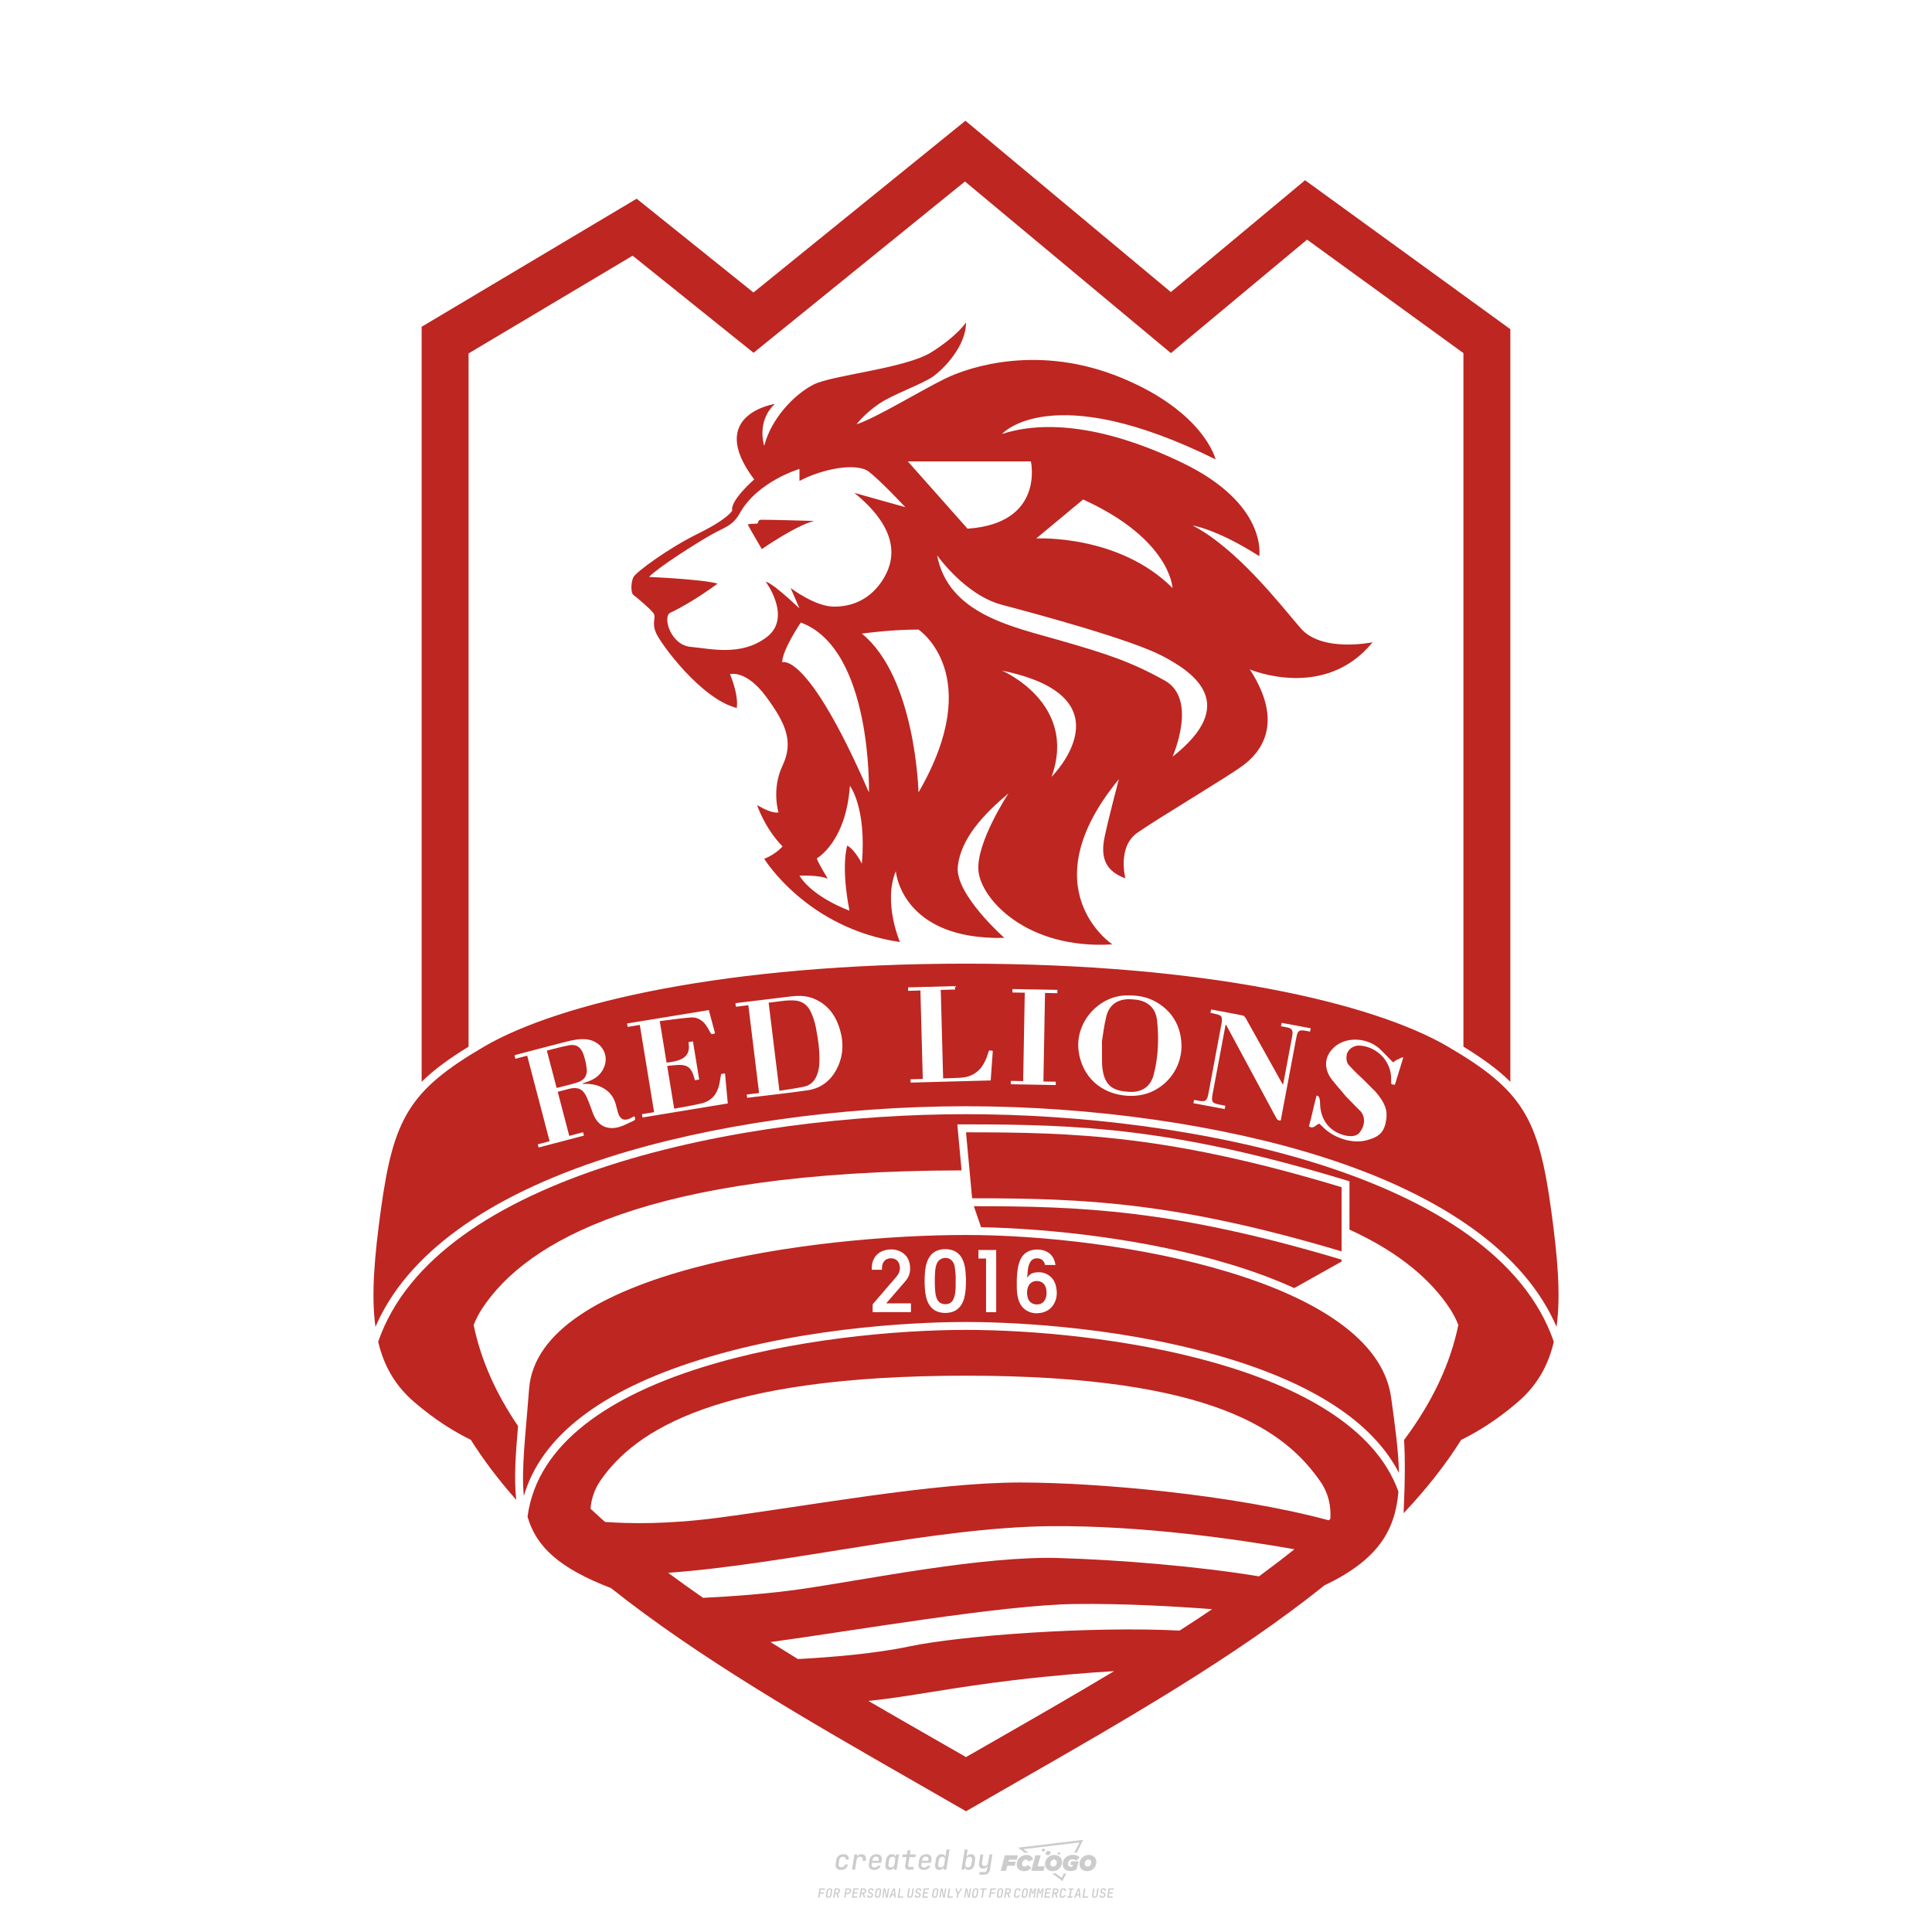
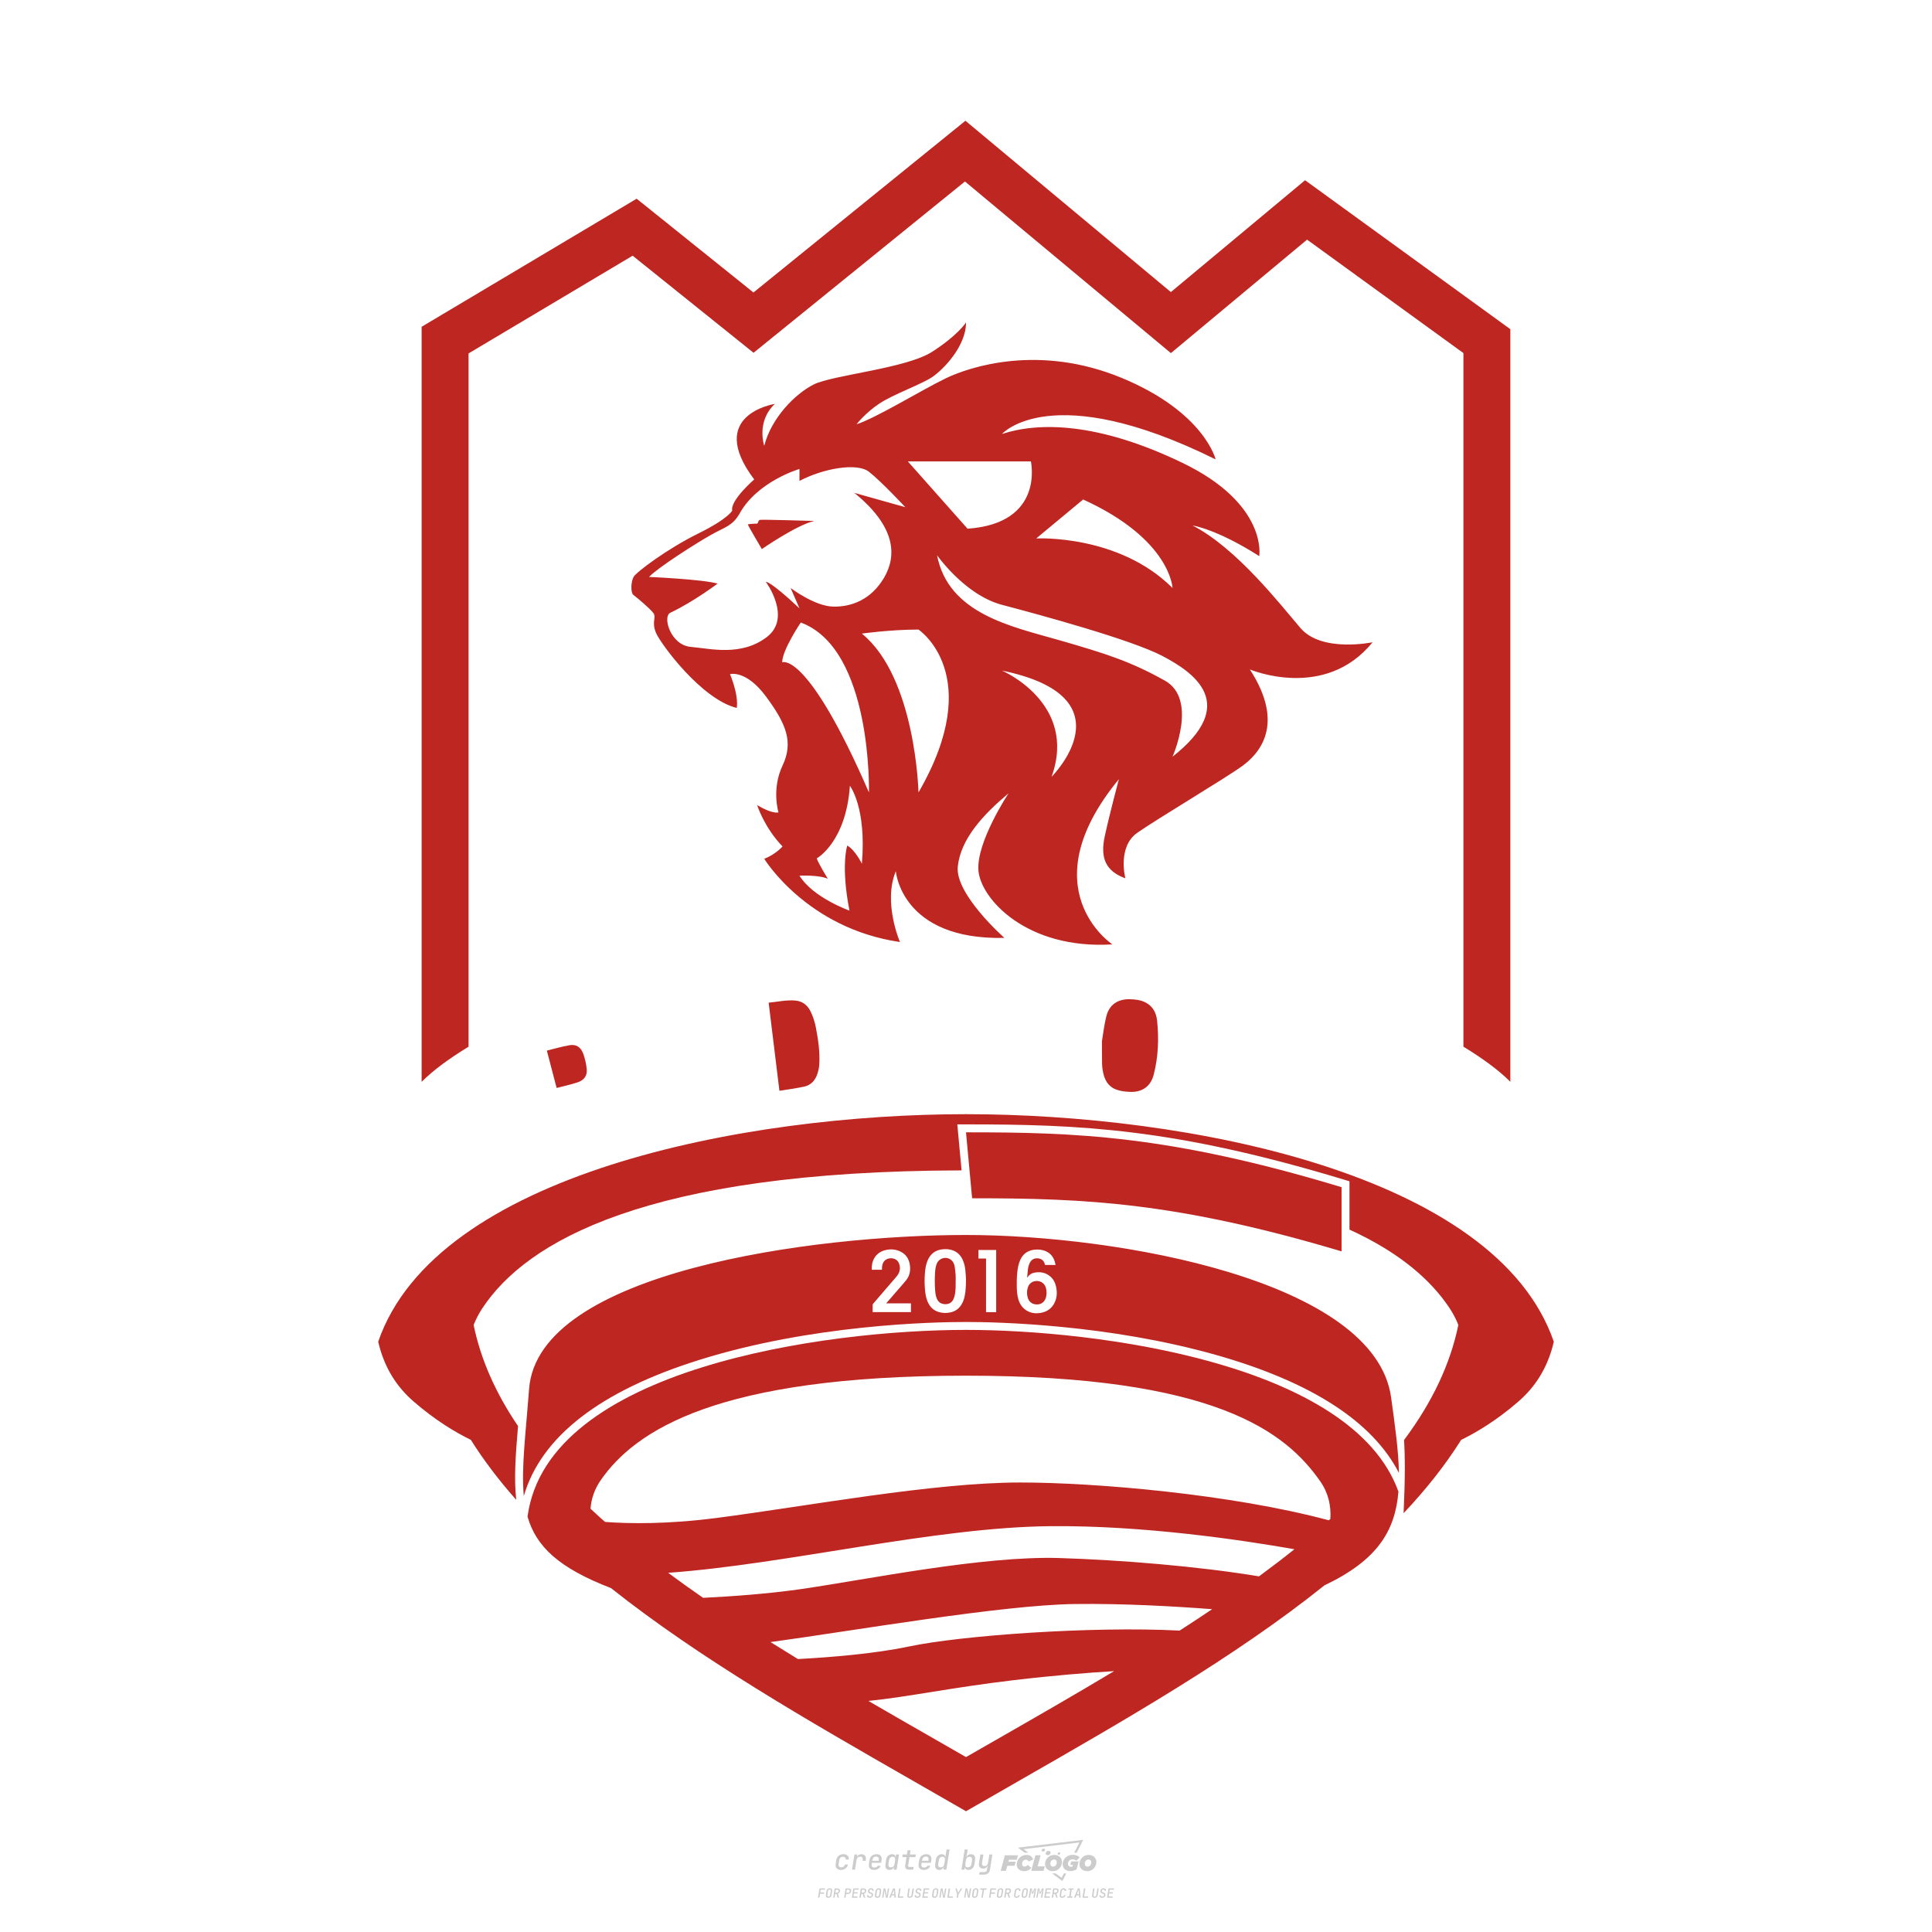
<svg xmlns="http://www.w3.org/2000/svg" version="1.1" x="0px" y="0px" viewBox="0 0 800 800" style="enable-background:new 0 0 800 800;" xml:space="preserve">
  <path style="fill:#CCCCCC;" d="M348.22,774.3c-0.79,0-1.38-0.22-1.77-0.65c-0.39-0.44-0.53-1.03-0.41-1.79l0.25-1.65  c0.12-0.75,0.45-1.35,0.98-1.78c0.53-0.44,1.19-0.65,1.98-0.65c0.76,0,1.33,0.2,1.72,0.6c0.39,0.4,0.55,0.94,0.47,1.62h-1.24  c0.03-0.36-0.06-0.64-0.26-0.84c-0.2-0.2-0.5-0.3-0.89-0.3c-0.42,0-0.76,0.12-1.03,0.35c-0.27,0.23-0.43,0.56-0.5,0.99l-0.26,1.66  c-0.07,0.44-0.01,0.77,0.19,1c0.19,0.23,0.5,0.35,0.92,0.35c0.39,0,0.72-0.1,0.98-0.3c0.26-0.2,0.44-0.48,0.52-0.85h1.24  c-0.14,0.69-0.47,1.23-0.99,1.63C349.61,774.1,348.97,774.3,348.22,774.3z M352.8,774.19l1-6.29h1.19l-0.19,1.19  c0.34-0.87,0.97-1.3,1.91-1.3c0.67,0,1.17,0.21,1.49,0.62c0.32,0.42,0.43,0.99,0.31,1.71l-0.07,0.42h-1.27l0.06-0.32  c0.07-0.45,0.01-0.8-0.17-1.04c-0.18-0.24-0.48-0.36-0.88-0.36c-0.4,0-0.74,0.12-1.01,0.37c-0.27,0.24-0.43,0.59-0.5,1.03  l-0.63,3.97H352.8z M361.91,774.3c-0.77,0-1.35-0.22-1.73-0.67c-0.38-0.45-0.51-1.04-0.4-1.77l0.25-1.65  c0.08-0.49,0.26-0.92,0.52-1.28c0.26-0.37,0.6-0.65,1.01-0.85c0.41-0.2,0.87-0.3,1.38-0.3c0.77,0,1.35,0.22,1.73,0.67  c0.39,0.45,0.52,1.04,0.39,1.77l-0.17,1.12h-3.85l-0.09,0.53c-0.15,0.95,0.22,1.43,1.11,1.43c0.72,0,1.17-0.25,1.37-0.74h1.22  c-0.17,0.53-0.5,0.96-1.01,1.28C363.16,774.14,362.58,774.3,361.91,774.3z M361.23,770.22l-0.05,0.29l2.65-0.01l0.05-0.29  c0.07-0.47,0.01-0.82-0.17-1.07c-0.18-0.25-0.49-0.37-0.92-0.37c-0.44,0-0.8,0.13-1.06,0.38  C361.48,769.39,361.31,769.75,361.23,770.22z M368.33,774.3c-0.63,0-1.1-0.21-1.41-0.64c-0.31-0.42-0.4-1-0.27-1.73l0.27-1.77  c0.11-0.73,0.39-1.31,0.84-1.74c0.44-0.43,0.98-0.64,1.61-0.64c0.47,0,0.83,0.12,1.09,0.35c0.26,0.24,0.39,0.56,0.38,0.96h0.02  l0.17-1.2h1.24l-1,6.29h-1.22l0.19-1.2h-0.02c-0.12,0.41-0.35,0.73-0.69,0.97C369.2,774.18,368.8,774.3,368.33,774.3z   M368.93,773.23c0.39,0,0.72-0.12,0.98-0.36c0.26-0.24,0.43-0.57,0.5-1.01l0.25-1.65c0.07-0.43,0.01-0.76-0.18-1  c-0.19-0.24-0.47-0.36-0.86-0.36c-0.4,0-0.72,0.12-0.98,0.35c-0.26,0.24-0.42,0.57-0.49,1.01l-0.25,1.65  c-0.07,0.44-0.01,0.78,0.17,1.01C368.24,773.11,368.53,773.23,368.93,773.23z M376.35,774.19c-0.57,0-0.99-0.16-1.26-0.47  c-0.27-0.31-0.36-0.75-0.27-1.32l0.54-3.39h-1.74l0.17-1.12h1.74l0.27-1.72h1.24l-0.27,1.72h2.47l-0.18,1.12h-2.46l-0.54,3.39  c-0.08,0.44,0.1,0.66,0.53,0.66h1.72l-0.17,1.12H376.35z M382.5,774.3c-0.77,0-1.35-0.22-1.73-0.67c-0.38-0.45-0.52-1.04-0.4-1.77  l0.25-1.65c0.08-0.49,0.26-0.92,0.52-1.28c0.26-0.37,0.6-0.65,1.01-0.85c0.41-0.2,0.87-0.3,1.38-0.3c0.77,0,1.35,0.22,1.73,0.67  c0.39,0.45,0.52,1.04,0.39,1.77l-0.17,1.12h-3.85l-0.09,0.53c-0.15,0.95,0.22,1.43,1.11,1.43c0.72,0,1.17-0.25,1.37-0.74h1.22  c-0.17,0.53-0.5,0.96-1.01,1.28C383.76,774.14,383.18,774.3,382.5,774.3z M381.83,770.22l-0.05,0.29l2.65-0.01l0.05-0.29  c0.07-0.47,0.01-0.82-0.17-1.07c-0.18-0.25-0.49-0.37-0.92-0.37c-0.44,0-0.8,0.13-1.06,0.38  C382.08,769.39,381.91,769.75,381.83,770.22z M388.92,774.3c-0.63,0-1.1-0.21-1.4-0.64c-0.3-0.42-0.39-1-0.28-1.73l0.27-1.77  c0.11-0.73,0.39-1.31,0.84-1.74c0.44-0.43,0.98-0.64,1.61-0.64c0.47,0,0.83,0.12,1.09,0.35c0.26,0.24,0.39,0.56,0.38,0.96h0.02  l0.21-1.47l0.3-1.8h1.24l-1.33,8.35h-1.22l0.19-1.2h-0.02c-0.12,0.41-0.35,0.73-0.69,0.97C389.8,774.18,389.4,774.3,388.92,774.3z   M389.53,773.23c0.39,0,0.72-0.12,0.98-0.36c0.26-0.24,0.43-0.57,0.5-1.01l0.25-1.65c0.08-0.43,0.02-0.76-0.17-1  c-0.19-0.24-0.48-0.36-0.87-0.36c-0.4,0-0.72,0.12-0.98,0.35c-0.26,0.24-0.42,0.57-0.49,1.01l-0.25,1.65  c-0.08,0.44-0.02,0.78,0.16,1.01C388.83,773.11,389.13,773.23,389.53,773.23z M401.02,774.3c-0.47,0-0.84-0.12-1.1-0.35  c-0.26-0.23-0.39-0.56-0.38-0.97h-0.01l-0.19,1.2h-1.22l1.33-8.35h1.24l-0.29,1.8l-0.27,1.47h0.05c0.12-0.41,0.35-0.73,0.69-0.97  c0.34-0.23,0.74-0.35,1.21-0.35c0.63,0,1.1,0.21,1.4,0.64c0.3,0.43,0.39,1.01,0.28,1.74l-0.27,1.77c-0.11,0.73-0.39,1.31-0.84,1.73  C402.18,774.09,401.64,774.3,401.02,774.3z M400.77,773.23c0.4,0,0.72-0.12,0.98-0.35c0.26-0.23,0.42-0.57,0.5-1.01l0.25-1.65  c0.07-0.43,0.01-0.77-0.17-1.01c-0.18-0.24-0.47-0.35-0.87-0.35c-0.39,0-0.72,0.12-0.98,0.36c-0.26,0.24-0.43,0.57-0.5,1l-0.25,1.65  c-0.07,0.44-0.01,0.77,0.17,1.01C400.08,773.11,400.37,773.23,400.77,773.23z M405.47,776.25l0.17-1.06h1.93  c0.64,0,1.01-0.3,1.1-0.9l0.1-0.67l0.21-1.19h-0.03c-0.12,0.42-0.35,0.74-0.68,0.97c-0.33,0.23-0.73,0.34-1.2,0.34  c-0.63,0-1.09-0.2-1.4-0.6c-0.31-0.4-0.41-0.94-0.3-1.63l0.58-3.6h1.24l-0.56,3.48c-0.06,0.41,0,0.73,0.18,0.96  c0.18,0.23,0.47,0.34,0.85,0.34c0.39,0,0.72-0.12,0.98-0.37c0.27-0.24,0.43-0.58,0.49-1.02l0.54-3.4h1.24l-1.01,6.41  c-0.1,0.6-0.37,1.08-0.81,1.42c-0.44,0.35-1,0.52-1.67,0.52H405.47z M417.79,770.09h3.22l0.54-1.85h-5.47l-1.71,6.44h2.15l0.59-2.1  h3.03l0.44-1.71h-3.03L417.79,770.09z M424.23,772.92c-0.59,0-1.02-0.39-1.02-1.12c0-0.88,0.63-1.76,1.61-1.76  c0.49,0,0.88,0.24,1.02,0.78l1.95-0.83c-0.29-1.17-1.27-1.9-2.64-1.9c-2.78,0-4.15,2.15-4.15,3.9c0,1.76,1.27,2.83,3.07,2.83  c1.37,0,2.34-0.59,2.98-1.42l-1.51-1.17C425.16,772.67,424.72,772.92,424.23,772.92z M430.91,768.23h-2.15l-1.76,6.44h5.12  l0.49-1.85h-2.93L430.91,768.23z M439.75,771.01c0-1.66-1.32-2.93-3.22-2.93c-2.2,0-3.81,1.81-3.81,3.81c0,1.66,1.32,2.93,3.22,2.93  C438.14,774.82,439.75,773.01,439.75,771.01z M434.92,771.7c0-0.83,0.59-1.71,1.51-1.71c0.78,0,1.17,0.54,1.17,1.22  c0,0.83-0.59,1.71-1.51,1.71C435.31,772.92,434.92,772.38,434.92,771.7z M443.21,772.23h1.07l-0.2,0.68  c-0.15,0.05-0.34,0.1-0.59,0.1c-0.68,0-1.27-0.39-1.27-1.22c0-1.02,0.73-1.9,1.95-1.9c0.59,0,1.12,0.24,1.51,0.59l1.37-1.37  c-0.44-0.54-1.51-1.07-2.73-1.07c-2.59,0-4.29,1.76-4.29,3.86c0,2.05,1.61,2.88,3.22,2.88c0.93,0,1.85-0.29,2.49-0.68l0.93-3.32  h-3.12L443.21,772.23z M450.78,768.08c-2.2,0-3.81,1.81-3.81,3.81c0,1.66,1.32,2.93,3.22,2.93c2.2,0,3.81-1.81,3.81-3.81  C454,769.35,452.68,768.08,450.78,768.08z M450.34,772.92c-0.78,0-1.17-0.54-1.17-1.22c0-0.83,0.59-1.71,1.51-1.71  c0.78,0,1.17,0.54,1.17,1.22C451.85,772.04,451.27,772.92,450.34,772.92z M437.94,767.5c-0.05,0.29,0.1,0.49,0.44,0.49  s0.54-0.2,0.63-0.49c0.05-0.24-0.1-0.49-0.44-0.49C438.24,767.01,437.99,767.25,437.94,767.5z M432.13,765.5  c-0.44,0-0.73,0.24-0.78,0.59c-0.05,0.34,0.1,0.59,0.54,0.59s0.73-0.24,0.78-0.59C432.77,765.74,432.57,765.5,432.13,765.5z   M433.01,767.3c-0.1,0.54,0.15,0.88,0.83,0.88c0.63,0,1.07-0.39,1.17-0.88s-0.15-0.88-0.83-0.88  C433.5,766.43,433.11,766.82,433.01,767.3z M439.6,777.55l-2.44-1.81h-1.51l4.25,3.17l1.61-3.17h-0.98L439.6,777.55z M425.84,767.16  l-2-1.46l23.13-2.78l-2.15,4.25h1.02l2.68-5.32l-26.99,3.22l2.78,2.1H425.84z M338.72,785.79l0.61-3.83h2.32l-0.08,0.52h-1.76  l-0.18,1.14h1.63l-0.08,0.52h-1.62l-0.26,1.64H338.72z M342.97,785.84c-0.36,0-0.62-0.1-0.8-0.3c-0.17-0.2-0.23-0.47-0.18-0.82  l0.27-1.7c0.06-0.34,0.2-0.61,0.44-0.82c0.24-0.2,0.54-0.3,0.89-0.3c0.36,0,0.62,0.1,0.8,0.3c0.17,0.2,0.24,0.47,0.18,0.81  l-0.27,1.71c-0.06,0.34-0.2,0.62-0.44,0.82C343.63,785.74,343.33,785.84,342.97,785.84z M343.05,785.33c0.19,0,0.35-0.05,0.47-0.16  c0.12-0.11,0.19-0.26,0.23-0.46l0.27-1.7c0.03-0.2,0.01-0.35-0.08-0.46c-0.08-0.11-0.22-0.16-0.41-0.16s-0.35,0.05-0.46,0.16  c-0.12,0.1-0.19,0.26-0.22,0.46l-0.27,1.7c-0.03,0.2-0.01,0.35,0.08,0.46C342.72,785.28,342.86,785.33,343.05,785.33z M345,785.79  l0.61-3.83h1.2c0.24,0,0.44,0.05,0.6,0.14c0.16,0.09,0.28,0.22,0.36,0.39c0.07,0.17,0.09,0.37,0.05,0.59  c-0.04,0.26-0.14,0.48-0.3,0.67c-0.16,0.19-0.37,0.32-0.6,0.39l0.54,1.64h-0.62l-0.48-1.57h-0.54l-0.25,1.57H345z M345.89,783.71  h0.64c0.19,0,0.35-0.06,0.48-0.17c0.13-0.11,0.21-0.26,0.24-0.45c0.03-0.19,0-0.35-0.09-0.46c-0.09-0.11-0.24-0.17-0.43-0.17h-0.64  L345.89,783.71z M349.54,785.79l0.61-3.83h1.25c0.37,0,0.65,0.1,0.84,0.31c0.19,0.21,0.26,0.49,0.2,0.84  c-0.04,0.23-0.12,0.44-0.25,0.61s-0.29,0.31-0.49,0.4c-0.2,0.09-0.42,0.14-0.66,0.14h-0.69l-0.24,1.52H349.54z M350.43,783.75h0.69  c0.19,0,0.36-0.06,0.49-0.18c0.14-0.12,0.22-0.27,0.25-0.47c0.03-0.2,0-0.35-0.1-0.47c-0.1-0.12-0.25-0.18-0.44-0.18h-0.69  L350.43,783.75z M352.75,785.79l0.61-3.83h2.25l-0.08,0.5h-1.7l-0.17,1.09h1.51l-0.08,0.5h-1.51l-0.19,1.24h1.69l-0.08,0.5H352.75z   M355.84,785.79l0.61-3.83h1.2c0.24,0,0.44,0.05,0.6,0.14c0.16,0.09,0.28,0.22,0.36,0.39c0.07,0.17,0.09,0.37,0.05,0.59  c-0.04,0.26-0.14,0.48-0.3,0.67c-0.16,0.19-0.37,0.32-0.6,0.39l0.54,1.64h-0.62l-0.48-1.57h-0.54l-0.25,1.57H355.84z M356.74,783.71  h0.64c0.19,0,0.35-0.06,0.48-0.17c0.13-0.11,0.21-0.26,0.24-0.45c0.03-0.19,0-0.35-0.09-0.46c-0.09-0.11-0.24-0.17-0.43-0.17h-0.64  L356.74,783.71z M360.13,785.84c-0.39,0-0.67-0.1-0.87-0.29c-0.19-0.19-0.26-0.45-0.22-0.78h0.57c-0.03,0.17,0.01,0.31,0.12,0.41  c0.11,0.1,0.27,0.15,0.48,0.15c0.2,0,0.37-0.05,0.5-0.15c0.13-0.1,0.21-0.23,0.24-0.4c0.02-0.15,0-0.28-0.06-0.39  c-0.06-0.11-0.16-0.18-0.29-0.22l-0.46-0.14c-0.27-0.08-0.46-0.22-0.59-0.41c-0.13-0.19-0.17-0.42-0.13-0.68  c0.04-0.21,0.11-0.39,0.23-0.55c0.12-0.16,0.27-0.28,0.46-0.37c0.19-0.09,0.4-0.13,0.64-0.13c0.35,0,0.62,0.1,0.8,0.29  c0.18,0.19,0.25,0.44,0.2,0.76h-0.57c0.03-0.17,0-0.3-0.09-0.4c-0.09-0.1-0.23-0.14-0.42-0.14c-0.19,0-0.34,0.04-0.46,0.13  c-0.12,0.09-0.19,0.21-0.21,0.38c-0.02,0.15-0.01,0.28,0.05,0.39c0.06,0.11,0.16,0.18,0.29,0.22l0.47,0.15  c0.26,0.08,0.46,0.22,0.58,0.41c0.12,0.19,0.17,0.42,0.12,0.69c-0.04,0.22-0.12,0.41-0.24,0.57c-0.13,0.16-0.29,0.29-0.49,0.38  C360.6,785.79,360.38,785.84,360.13,785.84z M363.27,785.84c-0.36,0-0.62-0.1-0.8-0.3c-0.17-0.2-0.23-0.47-0.18-0.82l0.27-1.7  c0.06-0.34,0.2-0.61,0.44-0.82c0.24-0.2,0.54-0.3,0.89-0.3c0.36,0,0.62,0.1,0.8,0.3c0.17,0.2,0.24,0.47,0.18,0.81l-0.27,1.71  c-0.06,0.34-0.2,0.62-0.44,0.82C363.92,785.74,363.62,785.84,363.27,785.84z M363.34,785.33c0.19,0,0.35-0.05,0.47-0.16  c0.12-0.11,0.19-0.26,0.23-0.46l0.27-1.7c0.03-0.2,0.01-0.35-0.08-0.46c-0.08-0.11-0.22-0.16-0.41-0.16c-0.19,0-0.35,0.05-0.46,0.16  c-0.12,0.1-0.19,0.26-0.22,0.46l-0.27,1.7c-0.03,0.2-0.01,0.35,0.08,0.46C363.02,785.28,363.15,785.33,363.34,785.33z   M365.28,785.79l0.61-3.83h0.71l0.62,3.19c0.01-0.1,0.02-0.22,0.03-0.36c0.01-0.14,0.03-0.29,0.04-0.44  c0.02-0.15,0.04-0.29,0.06-0.41l0.31-1.98h0.52l-0.61,3.83h-0.71l-0.61-3.19c-0.01,0.09-0.02,0.21-0.03,0.34s-0.03,0.28-0.04,0.42  c-0.02,0.15-0.04,0.28-0.06,0.41l-0.31,2.01H365.28z M368.23,785.79l1.59-3.83h0.75l0.37,3.83h-0.56l-0.07-0.97h-1.09l-0.39,0.97  H368.23z M369.39,784.34h0.87l-0.09-1.1c-0.02-0.2-0.03-0.37-0.04-0.51c-0.01-0.14-0.01-0.24-0.01-0.3c-0.02,0.06-0.05,0.16-0.1,0.3  c-0.05,0.14-0.11,0.31-0.19,0.5L369.39,784.34z M371.72,785.79l0.61-3.83h0.57l-0.52,3.31h1.67l-0.08,0.52H371.72z M376.68,785.84  c-0.37,0-0.63-0.1-0.8-0.3c-0.17-0.2-0.22-0.48-0.17-0.82l0.44-2.76h0.57l-0.44,2.76c-0.03,0.2-0.01,0.35,0.07,0.46  c0.08,0.11,0.21,0.17,0.41,0.17c0.19,0,0.35-0.06,0.46-0.17c0.12-0.11,0.19-0.27,0.22-0.46l0.44-2.76h0.57l-0.44,2.76  c-0.06,0.35-0.2,0.62-0.43,0.82C377.35,785.74,377.05,785.84,376.68,785.84z M379.84,785.84c-0.39,0-0.67-0.1-0.87-0.29  c-0.19-0.19-0.26-0.45-0.22-0.78h0.57c-0.03,0.17,0.01,0.31,0.12,0.41c0.11,0.1,0.27,0.15,0.48,0.15c0.2,0,0.37-0.05,0.5-0.15  c0.13-0.1,0.21-0.23,0.24-0.4c0.02-0.15,0-0.28-0.06-0.39c-0.06-0.11-0.16-0.18-0.29-0.22l-0.46-0.14  c-0.27-0.08-0.46-0.22-0.59-0.41c-0.13-0.19-0.17-0.42-0.13-0.68c0.04-0.21,0.11-0.39,0.23-0.55s0.27-0.28,0.46-0.37  c0.19-0.09,0.4-0.13,0.64-0.13c0.35,0,0.62,0.1,0.8,0.29c0.18,0.19,0.25,0.44,0.2,0.76h-0.57c0.03-0.17,0-0.3-0.09-0.4  c-0.09-0.1-0.23-0.14-0.42-0.14c-0.19,0-0.34,0.04-0.46,0.13c-0.12,0.09-0.19,0.21-0.21,0.38c-0.02,0.15-0.01,0.28,0.05,0.39  c0.06,0.11,0.16,0.18,0.29,0.22l0.47,0.15c0.26,0.08,0.46,0.22,0.58,0.41c0.12,0.19,0.17,0.42,0.12,0.69  c-0.04,0.22-0.12,0.41-0.24,0.57c-0.13,0.16-0.29,0.29-0.49,0.38C380.31,785.79,380.09,785.84,379.84,785.84z M381.91,785.79  l0.61-3.83h2.25l-0.08,0.5h-1.7l-0.17,1.09h1.51l-0.08,0.5h-1.51l-0.19,1.24h1.69l-0.08,0.5H381.91z M386.94,785.84  c-0.36,0-0.62-0.1-0.8-0.3c-0.17-0.2-0.23-0.47-0.18-0.82l0.27-1.7c0.06-0.34,0.2-0.61,0.44-0.82c0.24-0.2,0.54-0.3,0.89-0.3  c0.36,0,0.62,0.1,0.8,0.3c0.17,0.2,0.24,0.47,0.18,0.81l-0.27,1.71c-0.06,0.34-0.2,0.62-0.44,0.82  C387.6,785.74,387.3,785.84,386.94,785.84z M387.02,785.33c0.19,0,0.35-0.05,0.47-0.16c0.12-0.11,0.19-0.26,0.23-0.46l0.27-1.7  c0.03-0.2,0.01-0.35-0.08-0.46c-0.08-0.11-0.22-0.16-0.41-0.16c-0.19,0-0.35,0.05-0.46,0.16c-0.12,0.1-0.19,0.26-0.22,0.46  l-0.27,1.7c-0.03,0.2-0.01,0.35,0.08,0.46C386.7,785.28,386.83,785.33,387.02,785.33z M388.95,785.79l0.61-3.83h0.71l0.62,3.19  c0.01-0.1,0.02-0.22,0.03-0.36c0.01-0.14,0.03-0.29,0.04-0.44c0.02-0.15,0.04-0.29,0.06-0.41l0.31-1.98h0.52l-0.61,3.83h-0.71  l-0.61-3.19c-0.01,0.09-0.02,0.21-0.03,0.34c-0.01,0.13-0.03,0.28-0.04,0.42c-0.02,0.15-0.04,0.28-0.06,0.41l-0.31,2.01H388.95z   M392.25,785.79l0.61-3.83h0.57l-0.52,3.31h1.67l-0.08,0.52H392.25z M396.12,785.79l0.22-1.41l-0.75-2.42h0.58l0.45,1.45  c0.03,0.09,0.05,0.18,0.07,0.27c0.02,0.08,0.03,0.15,0.03,0.19c0.02-0.04,0.05-0.1,0.09-0.19c0.04-0.08,0.09-0.17,0.14-0.27  l0.9-1.45h0.6l-1.53,2.42l-0.22,1.41H396.12z M399.22,785.79l0.61-3.83h0.71l0.62,3.19c0.01-0.1,0.02-0.22,0.03-0.36  c0.01-0.14,0.03-0.29,0.04-0.44c0.02-0.15,0.04-0.29,0.06-0.41l0.31-1.98h0.52l-0.61,3.83h-0.71l-0.61-3.19  c-0.01,0.09-0.02,0.21-0.03,0.34c-0.01,0.13-0.03,0.28-0.04,0.42c-0.02,0.15-0.04,0.28-0.06,0.41l-0.31,2.01H399.22z M403.51,785.84  c-0.36,0-0.62-0.1-0.8-0.3c-0.18-0.2-0.23-0.47-0.18-0.82l0.27-1.7c0.06-0.34,0.2-0.61,0.44-0.82c0.24-0.2,0.54-0.3,0.89-0.3  c0.36,0,0.62,0.1,0.8,0.3c0.17,0.2,0.24,0.47,0.18,0.81l-0.27,1.71c-0.06,0.34-0.2,0.62-0.44,0.82  C404.16,785.74,403.86,785.84,403.51,785.84z M403.58,785.33c0.19,0,0.35-0.05,0.47-0.16c0.12-0.11,0.19-0.26,0.23-0.46l0.27-1.7  c0.03-0.2,0.01-0.35-0.08-0.46c-0.08-0.11-0.22-0.16-0.41-0.16c-0.19,0-0.35,0.05-0.46,0.16c-0.12,0.1-0.19,0.26-0.22,0.46  l-0.27,1.7c-0.03,0.2-0.01,0.35,0.08,0.46C403.26,785.28,403.4,785.33,403.58,785.33z M406.38,785.79l0.52-3.31h-1.02l0.08-0.52  h2.62l-0.08,0.52h-1.03l-0.52,3.31H406.38z M409.52,785.79l0.61-3.83h2.32l-0.08,0.52h-1.76l-0.18,1.14h1.63l-0.08,0.52h-1.62  l-0.26,1.64H409.52z M413.77,785.84c-0.36,0-0.62-0.1-0.8-0.3c-0.18-0.2-0.23-0.47-0.18-0.82l0.27-1.7c0.06-0.34,0.2-0.61,0.44-0.82  c0.24-0.2,0.54-0.3,0.89-0.3c0.36,0,0.62,0.1,0.8,0.3c0.17,0.2,0.24,0.47,0.18,0.81l-0.27,1.71c-0.06,0.34-0.2,0.62-0.44,0.82  C414.42,785.74,414.13,785.84,413.77,785.84z M413.85,785.33c0.19,0,0.35-0.05,0.47-0.16c0.12-0.11,0.19-0.26,0.23-0.46l0.27-1.7  c0.03-0.2,0.01-0.35-0.08-0.46c-0.08-0.11-0.22-0.16-0.41-0.16c-0.19,0-0.35,0.05-0.46,0.16c-0.12,0.1-0.19,0.26-0.22,0.46  l-0.27,1.7c-0.03,0.2-0.01,0.35,0.08,0.46C413.52,785.28,413.66,785.33,413.85,785.33z M415.8,785.79l0.61-3.83h1.2  c0.24,0,0.44,0.05,0.6,0.14c0.16,0.09,0.28,0.22,0.36,0.39c0.07,0.17,0.09,0.37,0.05,0.59c-0.04,0.26-0.14,0.48-0.3,0.67  c-0.16,0.19-0.37,0.32-0.6,0.39l0.54,1.64h-0.62l-0.48-1.57h-0.54l-0.25,1.57H415.8z M416.69,783.71h0.64  c0.19,0,0.35-0.06,0.48-0.17c0.13-0.11,0.21-0.26,0.24-0.45c0.03-0.19,0-0.35-0.09-0.46c-0.09-0.11-0.24-0.17-0.43-0.17h-0.64  L416.69,783.71z M420.91,785.84c-0.36,0-0.63-0.1-0.81-0.3c-0.18-0.2-0.24-0.47-0.19-0.82l0.27-1.7c0.06-0.35,0.21-0.62,0.45-0.82  s0.55-0.3,0.91-0.3c0.36,0,0.63,0.1,0.81,0.3c0.18,0.2,0.24,0.47,0.19,0.82h-0.57c0.03-0.2,0-0.35-0.09-0.46  c-0.09-0.11-0.23-0.16-0.42-0.16c-0.19,0-0.35,0.05-0.48,0.16c-0.12,0.1-0.2,0.26-0.23,0.45l-0.27,1.71c-0.03,0.2,0,0.35,0.09,0.46  c0.09,0.11,0.23,0.16,0.42,0.16c0.19,0,0.35-0.05,0.47-0.16c0.12-0.11,0.2-0.26,0.23-0.46h0.57c-0.03,0.23-0.11,0.43-0.24,0.59  c-0.12,0.17-0.28,0.3-0.47,0.39C421.36,785.79,421.14,785.84,420.91,785.84z M424.03,785.84c-0.36,0-0.62-0.1-0.8-0.3  c-0.18-0.2-0.23-0.47-0.18-0.82l0.27-1.7c0.06-0.34,0.2-0.61,0.44-0.82c0.24-0.2,0.54-0.3,0.89-0.3c0.36,0,0.62,0.1,0.8,0.3  c0.17,0.2,0.24,0.47,0.18,0.81l-0.27,1.71c-0.06,0.34-0.2,0.62-0.44,0.82C424.69,785.74,424.39,785.84,424.03,785.84z   M424.11,785.33c0.19,0,0.35-0.05,0.47-0.16c0.12-0.11,0.19-0.26,0.23-0.46l0.27-1.7c0.03-0.2,0.01-0.35-0.08-0.46  c-0.08-0.11-0.22-0.16-0.41-0.16c-0.19,0-0.35,0.05-0.46,0.16c-0.12,0.1-0.19,0.26-0.22,0.46l-0.27,1.7  c-0.03,0.2-0.01,0.35,0.08,0.46C423.79,785.28,423.92,785.33,424.11,785.33z M425.97,785.79l0.61-3.83h0.69l0.18,1.23  c0.02,0.12,0.04,0.23,0.05,0.33c0.01,0.1,0.02,0.18,0.03,0.24c0.02-0.06,0.05-0.14,0.09-0.24c0.04-0.11,0.09-0.22,0.15-0.34  l0.57-1.22h0.71l-0.61,3.83h-0.54l0.2-1.29c0.02-0.17,0.06-0.35,0.1-0.55c0.04-0.2,0.09-0.4,0.14-0.61c0.05-0.2,0.1-0.4,0.14-0.59  c0.05-0.19,0.09-0.35,0.13-0.49l-0.86,1.86h-0.55l-0.28-1.86c0,0.14-0.01,0.29-0.02,0.47c-0.01,0.18-0.02,0.37-0.04,0.57  c-0.02,0.2-0.04,0.41-0.06,0.61c-0.02,0.2-0.05,0.4-0.08,0.57l-0.2,1.29H425.97z M429.11,785.79l0.61-3.83h0.69l0.18,1.23  c0.02,0.12,0.04,0.23,0.05,0.33c0.01,0.1,0.02,0.18,0.03,0.24c0.02-0.06,0.05-0.14,0.09-0.24c0.04-0.11,0.09-0.22,0.15-0.34  l0.57-1.22h0.71l-0.61,3.83h-0.54l0.2-1.29c0.02-0.17,0.06-0.35,0.1-0.55c0.04-0.2,0.09-0.4,0.14-0.61c0.05-0.2,0.1-0.4,0.14-0.59  c0.05-0.19,0.09-0.35,0.13-0.49l-0.86,1.86h-0.55l-0.28-1.86c0,0.14-0.01,0.29-0.02,0.47c-0.01,0.18-0.02,0.37-0.04,0.57  c-0.02,0.2-0.04,0.41-0.06,0.61c-0.02,0.2-0.05,0.4-0.08,0.57l-0.2,1.29H429.11z M432.41,785.79l0.61-3.83h2.25l-0.08,0.5h-1.7  l-0.17,1.09h1.51l-0.08,0.5h-1.51l-0.19,1.24h1.69l-0.08,0.5H432.41z M435.51,785.79l0.61-3.83h1.2c0.24,0,0.44,0.05,0.6,0.14  c0.16,0.09,0.28,0.22,0.36,0.39c0.07,0.17,0.09,0.37,0.05,0.59c-0.04,0.26-0.14,0.48-0.3,0.67c-0.16,0.19-0.37,0.32-0.6,0.39  l0.54,1.64h-0.62l-0.48-1.57h-0.54l-0.25,1.57H435.51z M436.4,783.71h0.64c0.19,0,0.35-0.06,0.48-0.17  c0.13-0.11,0.21-0.26,0.24-0.45c0.03-0.19,0-0.35-0.09-0.46c-0.09-0.11-0.24-0.17-0.43-0.17h-0.64L436.4,783.71z M439.8,785.84  c-0.36,0-0.63-0.1-0.81-0.3c-0.18-0.2-0.24-0.47-0.19-0.82l0.27-1.7c0.06-0.35,0.21-0.62,0.45-0.82s0.55-0.3,0.91-0.3  c0.36,0,0.63,0.1,0.81,0.3c0.18,0.2,0.24,0.47,0.19,0.82h-0.57c0.03-0.2,0-0.35-0.09-0.46c-0.09-0.11-0.23-0.16-0.42-0.16  c-0.19,0-0.35,0.05-0.47,0.16c-0.12,0.1-0.2,0.26-0.23,0.45l-0.27,1.71c-0.03,0.2,0,0.35,0.09,0.46c0.09,0.11,0.23,0.16,0.42,0.16  s0.35-0.05,0.47-0.16c0.12-0.11,0.2-0.26,0.23-0.46h0.57c-0.03,0.23-0.11,0.43-0.24,0.59c-0.12,0.17-0.28,0.3-0.47,0.39  C440.25,785.79,440.04,785.84,439.8,785.84z M441.88,785.79l0.08-0.5h0.78l0.45-2.82h-0.78l0.08-0.5h2.13l-0.08,0.5h-0.78  l-0.45,2.82h0.78l-0.08,0.5H441.88z M444.74,785.79l1.59-3.83h0.75l0.37,3.83h-0.56l-0.07-0.97h-1.09l-0.39,0.97H444.74z   M445.9,784.34h0.87l-0.09-1.1c-0.02-0.2-0.03-0.37-0.04-0.51c-0.01-0.14-0.01-0.24-0.01-0.3c-0.02,0.06-0.05,0.16-0.1,0.3  c-0.05,0.14-0.11,0.31-0.19,0.5L445.9,784.34z M448.24,785.79l0.61-3.83h0.57l-0.52,3.31h1.67l-0.08,0.52H448.24z M453.19,785.84  c-0.37,0-0.63-0.1-0.8-0.3c-0.17-0.2-0.22-0.48-0.17-0.82l0.44-2.76h0.57l-0.44,2.76c-0.03,0.2-0.01,0.35,0.07,0.46  c0.08,0.11,0.21,0.17,0.41,0.17c0.19,0,0.35-0.06,0.46-0.17c0.12-0.11,0.19-0.27,0.22-0.46l0.44-2.76h0.57l-0.44,2.76  c-0.06,0.35-0.2,0.62-0.43,0.82C453.86,785.74,453.56,785.84,453.19,785.84z M456.36,785.84c-0.39,0-0.67-0.1-0.87-0.29  c-0.19-0.19-0.26-0.45-0.22-0.78h0.57c-0.03,0.17,0.01,0.31,0.12,0.41c0.11,0.1,0.27,0.15,0.48,0.15c0.2,0,0.37-0.05,0.5-0.15  s0.21-0.23,0.24-0.4c0.02-0.15,0-0.28-0.06-0.39c-0.06-0.11-0.16-0.18-0.29-0.22l-0.46-0.14c-0.27-0.08-0.46-0.22-0.59-0.41  c-0.13-0.19-0.17-0.42-0.13-0.68c0.04-0.21,0.11-0.39,0.23-0.55c0.12-0.16,0.27-0.28,0.46-0.37c0.19-0.09,0.4-0.13,0.64-0.13  c0.35,0,0.62,0.1,0.8,0.29c0.18,0.19,0.25,0.44,0.2,0.76h-0.57c0.03-0.17,0-0.3-0.09-0.4c-0.09-0.1-0.23-0.14-0.42-0.14  c-0.19,0-0.34,0.04-0.46,0.13c-0.12,0.09-0.19,0.21-0.21,0.38c-0.02,0.15-0.01,0.28,0.05,0.39c0.06,0.11,0.16,0.18,0.29,0.22  l0.47,0.15c0.26,0.08,0.46,0.22,0.58,0.41c0.12,0.19,0.17,0.42,0.12,0.69c-0.04,0.22-0.12,0.41-0.24,0.57  c-0.13,0.16-0.29,0.29-0.49,0.38C456.82,785.79,456.6,785.84,456.36,785.84z M458.42,785.79l0.61-3.83h2.25l-0.08,0.5h-1.7  l-0.17,1.09h1.51l-0.08,0.5h-1.51l-0.19,1.24h1.69l-0.08,0.5H458.42z" />
  <g>
    <path style="fill:#BE2621;" d="M194.01,146.35l67.95-40.47l50.07,40.2l87.54-70.93l85.27,71.07l56.39-46.99l64.74,46.98V433.4   c8.1,4.97,14.42,9.57,19.43,14.55V136.31l-85-61.68l-55.57,46.31L399.76,50l-87.77,71.11l-48.37-38.83l-89.03,53.03v312.65   c5.01-4.98,11.33-9.58,19.43-14.55V146.35z" />
    <path style="fill:#BE2621;" d="M400,550.68c-57.52,0-173.34,15.56-181.56,77.33c3.56,12.4,12.96,21.27,34.57,29.59   c36.74,29.19,81.74,54.98,125.48,80.04c7.09,4.06,14.33,8.21,21.51,12.36c7.18-4.15,14.42-8.3,21.51-12.36   c44.31-25.39,89.93-51.53,126.93-81.19c21.76-10.35,29.27-22.36,30.62-38.81C560,564.47,454.16,550.68,400,550.68z M250.54,630.2   c-0.66-0.58-1.32-1.16-1.96-1.74c-1.38-1.25-2.73-2.49-4.06-3.73c0.32-4.02,1.59-8.03,4.24-11.84   c14.29-20.52,48.13-43.25,151.24-43.25s132.42,23.27,146.72,43.8c3.41,4.89,4.48,10.22,4.15,15.51c-0.22,0.19-0.43,0.38-0.65,0.57   c-40.01-10.77-96.51-15.65-127.74-15.65c-36.16,0-87.96,9.77-125.58,14.66C276.52,631.18,260.74,630.96,250.54,630.2z    M411.87,720.77c0,0-7.98,4.57-11.87,6.8c-3.89-2.23-11.85-6.8-11.85-6.8c-9.5-5.44-19.06-10.92-28.57-16.45   c16.79-1.7,33.91-5.48,60.21-8.6c16.44-1.95,30.61-3.08,41.54-3.74C445.03,701.77,428.36,711.32,411.87,720.77z M488.46,675.19   c-36.55-1.87-90.43,2.01-112.16,6.6c-14.14,2.99-32.44,4.47-45.89,5.19c-3.81-2.33-7.6-4.67-11.36-7.03   c33.75-4.59,95.52-15.35,125.9-15.76c20.24-0.27,41.86,0.98,56.97,2.14C497.5,669.32,493.01,672.27,488.46,675.19z M438.6,645.15   c-31.76-0.98-79.65,8.9-106.53,12.8c-13.95,2.03-29.34,3.11-40.93,3.68c-4.93-3.41-9.76-6.87-14.47-10.36   c49.57-3.58,110.03-18.89,158.5-19.32c38.27-0.33,78.84,5.68,100.82,9.56c-4.74,3.79-9.64,7.53-14.67,11.23   C496.21,648.55,463.62,645.92,438.6,645.15z" />
    <path style="fill:#BE2621;" d="M314.73,215.26c-0.92,0.18-0.73,1.56-1.28,1.56c-0.55,0-3.66,0.09-3.76,0.37   c-0.09,0.27,5.77,10.17,5.77,10.17s14.38-9.99,21.71-11.64C337.18,215.71,315.65,215.07,314.73,215.26z" />
    <path style="fill:#BE2621;" d="M568.34,265.95c0,0-21.01,4.4-29.81-5.86c-8.8-10.26-26.39-32.98-44.71-42.51   c0,0,10.02,1.47,27.61,12.7c0,0,3.66-21.5-31.76-38.6s-59.9-16.86-74.78-11.97c0,0,20.3-23.21,88.47,10.51   c0,0-4.64-19.55-38.85-33.72c-34.21-14.17-62.91-4.64-72.81,0.12c-9.9,4.76-28.95,16.49-37.02,19.06c0,0,3.54-4.64,9.41-8.55   c5.86-3.91,17.71-8.06,22.11-11.12c4.4-3.05,13.81-12.58,13.81-22.48c0,0-3.42,5.38-14.17,12.22   c-10.75,6.84-41.05,9.53-48.87,13.44s-17.59,13.93-20.52,25.41c0,0-3.42-10.02,4.4-17.35c0,0-28.83,4.4-8.55,31.27   c0,0-10.02,8.67-9.1,12.89c0,0-1.47,3.3-14.11,9.53c-12.64,6.23-25.65,15.94-26.75,17.96c-1.1,2.02-1.28,6.6,0,7.51   c1.28,0.92,6.96,5.68,8.25,7.51c1.28,1.83-0.92,3.66,1.1,8.25c2.02,4.58,18.69,27.3,33.35,30.97c0,0,1.16-4.21-2.75-13.99   c0,0,6.6-1.95,14.9,9.28c8.31,11.24,11.48,18.81,6.84,28.59c-4.64,9.77-1.68,19.36-1.68,19.36s-2.23,0.92-8.83-2.99   c0,0,2.93,9.28,10.51,17.1c0,0-2.69,3.18-7.57,5.13c0,0,17.59,28.83,56.19,34.45c0,0-7.09-16.37-1.71-29.32   c0,0,2.2,28.59,44.96,27.61c0,0-20.52-18.08-19.3-29.56c1.22-11.48,10.51-21.5,21.01-30.3c0,0-13.44,20.28-12.46,32.01   c0.98,11.73,20.03,32.74,55.46,30.54c0,0-34.69-22.97,2.69-68.41c0,0-3.91,14.66-5.86,23.7c-1.95,9.04,0.49,14.42,8.55,17.35   c0,0-3.42-12.95,4.89-18.81c8.31-5.86,37.14-22.97,43.73-27.85c6.6-4.89,17.84-16.86,2.93-39.83   C517.52,277.19,548.55,290.39,568.34,265.95z M448.5,206.83c36.28,16.49,37.02,36.65,37.02,36.65   c-22.36-22.36-56.44-20.52-56.44-20.52L448.5,206.83z M426.87,191.07c0,0,5.82,25.65-26.23,27.85l-24.72-27.85   C375.93,191.07,422.11,191.07,426.87,191.07z M317.48,263.82c-10.63,8.06-23.27,4.76-31.52,4.03c-8.25-0.73-11.73-12.46-8.43-14.11   c9.71-4.58,19.61-12.09,19.61-12.09c-6.6-1.83-28.4-2.75-28.4-2.75c3.85-4.03,19.79-14.11,25.65-17.41   c5.86-3.3,8.8-3.66,11.73-8.61c7.33-13.56,24.92-18.69,24.92-18.69v4.95c9.71-5.13,23.76-7.7,28.78-3.79   c5.02,3.91,15.05,14.66,15.05,14.66l-21.11-5.92c17.41,14.11,17.59,26.2,12.28,35.18c-5.31,8.98-13.38,12.09-21.07,11.91   c-7.7-0.18-17.59-7.7-17.59-7.7l3.66,8.43c-12.28-11.54-13.93-10.99-13.93-10.99S328.11,255.75,317.48,263.82z M356.88,357.64   c0,0-2.75-5.68-6.05-7.51c0,0-2.75,8.25,0.92,26.94c0,0-15.03-5.31-20.71-14.48c0,0,8.06-0.37,11.73,1.28c0,0-4.03-6.6-4.58-8.43   c0,0,12.09-6.6,13.74-30.05C351.93,325.39,358.89,334.37,356.88,357.64z M359.81,328.13c-25.65-59-35.92-53.87-35.92-53.87   c0-5.13,7.7-16.49,7.7-16.49C361.27,268.76,359.81,328.13,359.81,328.13z M380.33,328.13c0,0-1.1-47.61-23.46-65.77   c0,0,11.73-1.67,23.46-1.67C380.33,260.7,408.55,279.39,380.33,328.13z M435.43,321.66c10.99-30.54-20.54-43.98-20.54-43.98   C468.61,288.68,435.43,321.66,435.43,321.66z M485.51,313.35c0,0,10.63-23.82-3.18-31.53c-14.12-7.89-24.19-11.12-43.73-16.74   c-19.55-5.62-45.93-10.85-50.58-35.16c0,0,11.57,16.49,26.86,20.52c15.29,4.03,53.65,14.42,66.6,21.26   C494.71,278.68,513.12,291.61,485.51,313.35z" />
    <path style="fill:#BE2621;" d="M242.95,442.67c-0.22-2.13-0.69-4.29-1.42-6.29c-1.06-2.89-3.01-4.07-5.83-3.56   c-3.07,0.55-6.07,1.43-9.11,2.17c-0.05,0.01-0.08,0.11-0.12,0.17c1.34,5.13,2.69,10.27,4.02,15.34c2.96-0.78,5.85-1.38,8.65-2.31   C241.93,447.26,243.23,445.39,242.95,442.67z" />
    <path style="fill:#BE2621;" d="M335.75,419.03c-1.21-2.6-3.26-4.41-6.29-4.71c-3.76-0.37-7.42,0.53-11.18,0.86   c1.49,12.17,2.96,24.21,4.46,36.49c3.43-0.56,6.83-1,10.17-1.7c2.89-0.61,4.69-2.61,5.57-5.38c0.38-1.2,0.68-2.46,0.76-3.71   c0.33-5.21-0.44-10.35-1.41-15.44C337.41,423.25,336.69,421.05,335.75,419.03z" />
    <path style="fill:#BE2621;" d="M474.4,415.13c-2.07-1.08-4.3-1.31-6.59-1.37c-4.94-0.12-8.5,2.26-9.7,7.04   c-0.94,3.74-1.35,7.61-1.82,10.38c0.02,3.91,0.01,6.72,0.06,9.54c0.01,0.82,0.14,1.64,0.26,2.45c0.56,3.72,2.11,6.82,5.9,8.1   c1.69,0.57,3.55,0.77,5.35,0.85c5.04,0.24,8.6-2.24,9.86-7.1c1.9-7.35,2.19-14.86,1.41-22.38   C478.79,419.43,477.43,416.72,474.4,415.13z" />
-     <path style="fill:#BE2621;" d="M642.26,500.73c-5.18-37.57-11.66-49.23-42.75-67.37S499.11,399.03,400,399.03   s-168.42,16.19-199.51,34.33s-37.57,29.8-42.75,67.37c-2.66,19.31-4.11,35.36-2.27,48.69c12.78-29.84,45.96-54.04,96.44-70.2   c42-13.44,95.98-21.15,148.09-21.15s106.09,7.71,148.09,21.15c50.48,16.15,83.65,40.35,96.44,70.2   C646.37,536.08,644.92,520.04,642.26,500.73z M262.22,464.16c-1.95,0.83-3.82,1.93-5.83,2.5c-5.14,1.46-8.98-0.64-10.85-5.64   c-0.86-2.31-1.65-4.67-2.69-6.9c-1.5-3.21-3.63-4.13-7.07-3.29c-1.6,0.39-3.18,0.83-4.84,1.26c1.6,6.11,3.18,12.13,4.78,18.25   c1.89-0.49,3.77-0.99,5.72-1.5c0.13,0.51,0.24,0.92,0.37,1.39c-6.24,1.63-12.47,3.27-18.78,4.92c-0.1-0.39-0.21-0.79-0.34-1.31   c1.6-0.42,3.21-0.84,4.89-1.28c-3.1-11.84-6.18-23.58-9.28-35.42c-1.59,0.42-3.2,0.84-4.89,1.28c-0.13-0.51-0.24-0.92-0.37-1.41   c0.22-0.08,0.46-0.19,0.71-0.26c6.74-1.77,13.48-3.56,20.23-5.28c2.76-0.7,5.54-1.35,8.43-1.15c5.95,0.41,9.75,5.6,7.95,10.98   c-1.18,3.53-3.87,5.55-7.3,6.7c-0.52,0.18-1.04,0.34-1.56,0.52c-0.06,0.02-0.1,0.08-0.33,0.29c2.62-0.1,5.02,0.13,7.31,1.1   c3.3,1.4,5.49,3.8,6.48,7.26c0.35,1.22,0.6,2.47,0.97,3.68c0.83,2.71,2.62,3.45,5.17,2.18c0.51-0.26,1.01-0.54,1.54-0.82   C263.18,463.1,263.23,463.73,262.22,464.16z M266.05,462.73c-0.07-0.43-0.14-0.86-0.23-1.38c1.67-0.27,3.32-0.54,5.03-0.82   c-1.98-12.08-3.94-24.05-5.92-36.13c-1.67,0.27-3.32,0.54-5.03,0.82c-0.09-0.52-0.15-0.95-0.23-1.42   c11.27-1.85,22.51-3.69,33.83-5.54c0.87,3.22,1.73,6.42,2.59,9.61c-1.56,0.55-1.53,0.53-2.23-0.8c-0.47-0.91-0.98-1.81-1.59-2.64   c-1.52-2.07-3.64-3.31-6.18-3.12c-4.29,0.33-8.56,0.99-12.9,1.52c0.96,5.89,1.88,11.49,2.82,17.18c2.17-0.29,4.3-0.54,6.27-1.53   c2.18-1.1,3.08-2.93,2.98-5.31c-0.02-0.54-0.08-1.09-0.13-1.67c0.62-0.1,1.18-0.19,1.8-0.29c0.86,5.28,1.72,10.51,2.59,15.8   c-0.62,0.1-1.18,0.19-1.79,0.29c-0.22-0.76-0.38-1.5-0.63-2.2c-1.08-3.03-2.52-4.13-5.74-4.14c-1.67,0-3.33,0.27-5.09,0.43   c0.98,5.97,1.93,11.78,2.88,17.59c0.05,0.03,0.12,0.09,0.17,0.08c3.8-0.73,7.65-1.3,11.4-2.24c4.01-1.01,6.27-3.87,7.13-7.86   c0.29-1.37,0.48-2.76,0.73-4.22c0.53-0.09,1.03-0.17,1.63-0.27c0.39,4.17,0.77,8.29,1.15,12.45   C289.55,458.88,277.83,460.8,266.05,462.73z M346.97,441.63c-2.46,5.42-6.64,8.98-12.58,9.84c-8.29,1.21-16.62,2.08-25.02,3.11   c-0.05-0.39-0.1-0.81-0.17-1.35c1.67-0.2,3.35-0.41,5.12-0.63c-1.49-12.16-2.96-24.21-4.45-36.36c-1.69,0.21-3.38,0.41-5.15,0.63   c-0.07-0.59-0.12-0.99-0.18-1.43c0.2-0.05,0.36-0.1,0.52-0.12c7.53-0.92,15.06-1.85,22.6-2.74c3.24-0.38,6.44-0.3,9.51,1.01   c5.04,2.17,8.28,6.01,10.09,11.08C349.3,430.34,349.5,436.06,346.97,441.63z M410.22,447.39c-11.05,0.3-22.08,0.59-33.15,0.89   c-0.01-0.45-0.02-0.87-0.04-1.37c1.7-0.05,3.34-0.09,5.07-0.14c-0.33-12.19-0.65-24.32-0.98-36.63c-1.69,0.05-3.35,0.09-5.08,0.14   c-0.01-0.53-0.03-0.96-0.04-1.43c6.5-0.17,12.94-0.35,19.44-0.52c0.01,0.45,0.02,0.88,0.04,1.41c-1.98,0.05-3.92,0.11-5.93,0.16   c0.33,12.23,0.65,24.36,0.98,36.63c1.16-0.03,2.32-0.03,3.47-0.1c2.02-0.12,4.09-0.04,6.04-0.48c4.58-1.03,7.17-4.29,8.69-8.54   c0.14-0.39,0.26-0.78,0.37-1.18c0.38-1.38,0.38-1.38,2-1.09C410.82,439.2,410.52,443.26,410.22,447.39z M437.83,411.26   c-1.68-0.03-3.37-0.06-5.11-0.09c-0.22,12.28-0.44,24.41-0.66,36.65c1.72,0.03,3.39,0.06,5.11,0.09c-0.01,0.51-0.02,0.91-0.03,1.39   c-6.18-0.11-12.37-0.22-18.61-0.34c0.01-0.44,0.02-0.86,0.03-1.39c1.72,0.03,3.39,0.06,5.11,0.09c0.22-12.21,0.44-24.32,0.66-36.6   c-1.72-0.03-3.39-0.06-5.11-0.09c0.01-0.53,0.02-0.96,0.03-1.43c6.22,0.11,12.39,0.22,18.61,0.34   C437.85,410.31,437.84,410.71,437.83,411.26z M476.8,452.09c-3.24,1.43-6.66,1.82-9.8,1.66c-11.17-0.66-19-7.94-20.38-18.65   c-1.48-11.44,7.86-22.44,19.37-22.91c4.74-0.19,9.25,0.52,13.33,3.04c6.1,3.78,9.36,9.37,9.86,16.46   C489.8,440.44,484.79,448.56,476.8,452.09z M536.99,428.69c-0.18,0.73-0.32,1.48-0.46,2.22c-1.99,10.63-3.99,21.26-5.98,31.89   c-0.07,0.4-0.15,0.79-0.21,1.13c-1.14,0.2-1.56-0.43-1.98-1.21c-6.76-12.58-13.53-25.15-20.31-37.73   c-0.11-0.21-0.23-0.41-0.34-0.61c-0.08,0.01-0.16,0.02-0.24,0.02c-0.06,0.33-0.12,0.65-0.18,0.98c-1.73,9.21-3.46,18.43-5.18,27.64   c-0.6,3.23-0.22,3.79,2.98,4.4c0.74,0.14,1.48,0.28,2.29,0.43c-0.09,0.48-0.17,0.89-0.26,1.38c-4.29-0.8-8.59-1.61-12.94-2.42   c0.08-0.43,0.15-0.82,0.26-1.38c0.77,0.14,1.53,0.3,2.29,0.43c2.3,0.37,2.95-0.07,3.51-2.33c0.02-0.07,0.03-0.13,0.05-0.2   c1.86-9.92,3.72-19.85,5.57-29.77c0.07-0.37,0.09-0.75,0.1-1.13c0.06-1.34-0.27-1.88-1.57-2.28c-1.01-0.31-2.06-0.5-3.17-0.76   c0.08-0.42,0.16-0.84,0.25-1.33c0.16,0.01,0.32,0,0.48,0.03c4.22,0.79,8.44,1.55,12.65,2.4c0.46,0.09,0.95,0.62,1.2,1.06   c4.97,8.86,9.91,17.74,14.86,26.62c0.15,0.27,0.31,0.53,0.55,0.96c0.11-0.37,0.21-0.6,0.25-0.83c1.2-6.38,2.39-12.76,3.59-19.14   c0.05-0.27,0.1-0.54,0.13-0.81c0.18-1.75-0.22-2.4-1.91-2.86c-0.92-0.25-1.87-0.36-2.85-0.55c0.1-0.54,0.18-0.94,0.26-1.41   c3.99,0.75,7.99,1.5,12.06,2.26c-0.08,0.4-0.15,0.82-0.26,1.39c-0.86-0.16-1.72-0.37-2.6-0.48   C538.05,426.49,537.43,426.93,536.99,428.69z M577.6,449.15c-1.6-0.1-1.62-0.1-1.55-1.63c0.41-8.61-6.75-14.73-13.94-14.57   c-1.58,0.27-3.53,1.05-4.44,3.53c-0.23,1.47-0.32,3.39,1.01,4.72c1.19,1.2,2.44,2.69,4.31,4.35c1.83,1.66,3.02,2.98,6.64,6.55   c3.89,4.61,4.95,7.6,4.4,11.36c-0.71,5.17-2.79,7.1-7.19,8.43c-5.75,1.93-12.7-0.06-17.37-3.7c-1.1-0.86-2.07-1.9-3.15-2.91   c-1.42,0.35-2.38,2.45-4.31,1.12c0.98-3.43,2.18-9.3,3.16-12.74c1.53,0.05,1.4,2.54,1.47,3.93c0.35,6.5,4.23,11.19,10.46,12.6   c2.16,0.49,4.49,0.37,5.69-1.01c2.44-2.83,2.67-6.55,0.7-8.91c-2.7-2.64-3.57-3.69-6.23-6.34c-2.38-2.93-3.52-4.07-4.95-5.91   c-4.09-4.5-4.51-10.14,0.11-14.36c4.79-4.37,13.08-4.15,18.39,0.21c0.9,0.74,1.91,1.85,6.05,6.04c0.48-0.33,1.02-0.9,1.67-1.1   c0.58-0.18,1.82-1.05,2.55-1C580.06,441.36,578.56,445.81,577.6,449.15z" />
    <path style="fill:#BE2621;" d="M400,511.38c-62.92,0-177.26,15.03-180.92,63.77c-1.4,18.62-3.27,32.84-2.18,44.31   c7.16-24.57,31.61-43.53,72.85-56.41c46.49-14.52,96.14-15.65,110.25-15.65c12.99,0,58.85,0.99,103.59,13.67   c39.35,11.15,64.76,27.56,75.68,48.84c-0.16-9.05-1.59-19.35-3.24-31.27C569.33,530.21,462.92,511.38,400,511.38z M377.2,543.32   c-5.28,0-10.55,0-15.85,0c0-0.1-0.01-0.19-0.01-0.29c0-0.9-0.01-1.8,0.01-2.7c0-0.15,0.07-0.34,0.17-0.45   c3.16-3.68,6.32-7.35,9.48-11.02c0.67-0.78,1.27-1.61,1.5-2.64c0.25-1.09,0.17-2.17-0.29-3.2c-0.71-1.56-2.22-2.13-3.76-1.97   c-1.99,0.21-3.03,1.66-3.2,3.39c-0.04,0.44-0.05,0.89-0.07,1.34c-1.39,0-2.78,0-4.17,0c-0.28-3.42,1.35-7.05,5.48-8.1   c2.16-0.55,4.3-0.44,6.33,0.54c2.27,1.1,3.53,2.98,3.92,5.44c0.24,1.53,0.18,3.05-0.39,4.51c-0.41,1.05-1.09,1.93-1.82,2.77   c-1.98,2.29-3.96,4.57-5.94,6.86c-0.49,0.57-0.98,1.13-1.47,1.7c-0.04,0.05-0.08,0.1-0.15,0.19c3.44,0,6.83,0,10.23,0   C377.2,540.91,377.2,542.11,377.2,543.32z M399.43,536.8c-0.27,1.24-0.68,2.42-1.37,3.5c-1.03,1.62-2.48,2.66-4.35,3.1   c-1.72,0.4-3.45,0.37-5.14-0.16c-2.16-0.68-3.57-2.18-4.45-4.22c-0.58-1.35-0.86-2.78-1.03-4.24c-0.28-2.5-0.3-5.01-0.11-7.53   c0.14-1.83,0.4-3.64,1.13-5.34c1.19-2.79,3.29-4.34,6.32-4.62c1.48-0.14,2.94-0.01,4.33,0.54c1.93,0.76,3.18,2.2,3.98,4.08   c0.57,1.35,0.88,2.76,1.01,4.21c0.14,1.43,0.2,2.87,0.25,3.62C399.97,532.57,399.89,534.7,399.43,536.8z M412.5,543.34   c-1.33,0-2.64,0-3.94,0c-0.07,0-0.15,0-0.26,0c0-7.01,0-15.17,0-22.21c-2.05,0-1.06,0-3.14,0c-0.01-0.1,0-2.02,0-3.54   c2.5,0,6.16,0,7.34,0V543.34z M436.87,539c-1.13,2.67-3.2,4.19-6.04,4.66c-1.77,0.3-3.5,0.14-5.13-0.66   c-2.07-1.02-3.34-2.71-3.99-4.9c-0.49-1.62-0.64-3.29-0.68-4.97c-0.05-1.99-0.02-3.98,0.17-5.97c0.19-1.9,0.49-3.78,1.3-5.53   c1.12-2.44,3.03-3.79,5.67-4.14c1.71-0.22,3.39-0.06,4.98,0.66c1.9,0.86,3.05,2.37,3.63,4.35c0.12,0.42,0.2,0.85,0.3,1.3   c-1.47,0-2.9,0-4.34,0c-0.03-0.12-0.07-0.23-0.1-0.35c-0.48-1.77-1.82-2.5-3.51-2.4c-1.25,0.07-2.12,0.73-2.69,1.82   c-0.45,0.88-0.69,1.83-0.81,2.8c-0.13,1.09-0.21,2.19-0.31,3.33c0.1-0.04,0.13-0.04,0.14-0.06c0.71-1.16,1.79-1.79,3.1-2.01   c2.44-0.4,4.66,0.09,6.52,1.79c1.22,1.11,1.9,2.54,2.23,4.14C437.76,534.95,437.71,537.02,436.87,539z" />
    <path style="fill:#BE2621;" d="M395.71,528.02c-0.09-1.2-0.21-2.4-0.4-3.58c-0.16-0.98-0.55-1.88-1.29-2.57   c-1.9-1.77-5.05-1.1-6.09,1.3c-0.52,1.19-0.65,2.47-0.74,3.75c-0.15,2.36-0.15,4.72,0,7.08c0.07,1.06,0.18,2.12,0.51,3.14   c0.5,1.58,1.46,2.67,3.2,2.86c1.68,0.19,3.14-0.4,3.91-2.05c0.3-0.64,0.49-1.35,0.62-2.06c0.33-1.79,0.31-3.6,0.29-5.42   C395.72,529.65,395.77,528.83,395.71,528.02z" />
    <path style="fill:#BE2621;" d="M429.32,530.43c-1.71-0.01-3.07,0.92-3.65,2.51c-0.5,1.39-0.52,2.8-0.15,4.22   c0.44,1.71,1.57,2.74,3.31,2.95c1.53,0.19,3.01-0.37,3.85-1.86c0.52-0.92,0.67-1.92,0.68-2.98c-0.01-0.78-0.11-1.57-0.39-2.32   C432.38,531.37,431.05,530.44,429.32,530.43z" />
    <path style="fill:#BE2621;" d="M400,461.36c-91.65,0-219.46,24.58-243.4,94.22c0.18,0.77,0.37,1.54,0.58,2.28   c2.47,8.82,6.92,16.26,14.16,22.54c8.87,7.69,17.19,12.67,23.63,15.82c5.23,8.32,11.48,16.59,18.8,24.84   c-1-8.66-0.27-18.71,0.74-30.55c-9.38-13.81-15.45-27.65-18.39-41.87c0.95-2.39,2.17-4.77,3.73-7.11   c18.05-27.08,66.92-56.63,198.32-56.9l-1.77-19.05H400c47.37,0,86.32,1.64,156.46,22.86l2.33,0.71v20   c21.35,9.75,33.95,21.28,41.36,32.39c1.56,2.33,2.77,4.7,3.72,7.09c-3.35,16.2-10.74,31.91-22.48,47.64   c0.42,6.89,0.47,15.92-0.19,30.31c9.52-10.09,17.44-20.17,23.83-30.35c6.43-3.15,14.76-8.13,23.63-15.82   c7.24-6.28,11.69-13.72,14.16-22.54c0.21-0.75,0.4-1.52,0.58-2.28C619.46,485.94,491.65,461.36,400,461.36z" />
    <path style="fill:#BE2621;" d="M555.51,491.59c-71.47-21.62-110.68-22.72-155.51-22.72l2.53,27.31l0.72,0   c46.06,0.02,84.02,1.63,152.26,21.99V491.59z" />
-     <path style="fill:#BE2621;" d="M406.24,508.16c28.36,0.55,68.71,4.85,103.81,15.55c9.57,2.92,18.19,6.15,25.86,9.66l19.6-10.99   v-0.79c-69.53-20.84-108.37-22.11-152.26-22.13L406.24,508.16z" />
  </g>
</svg>